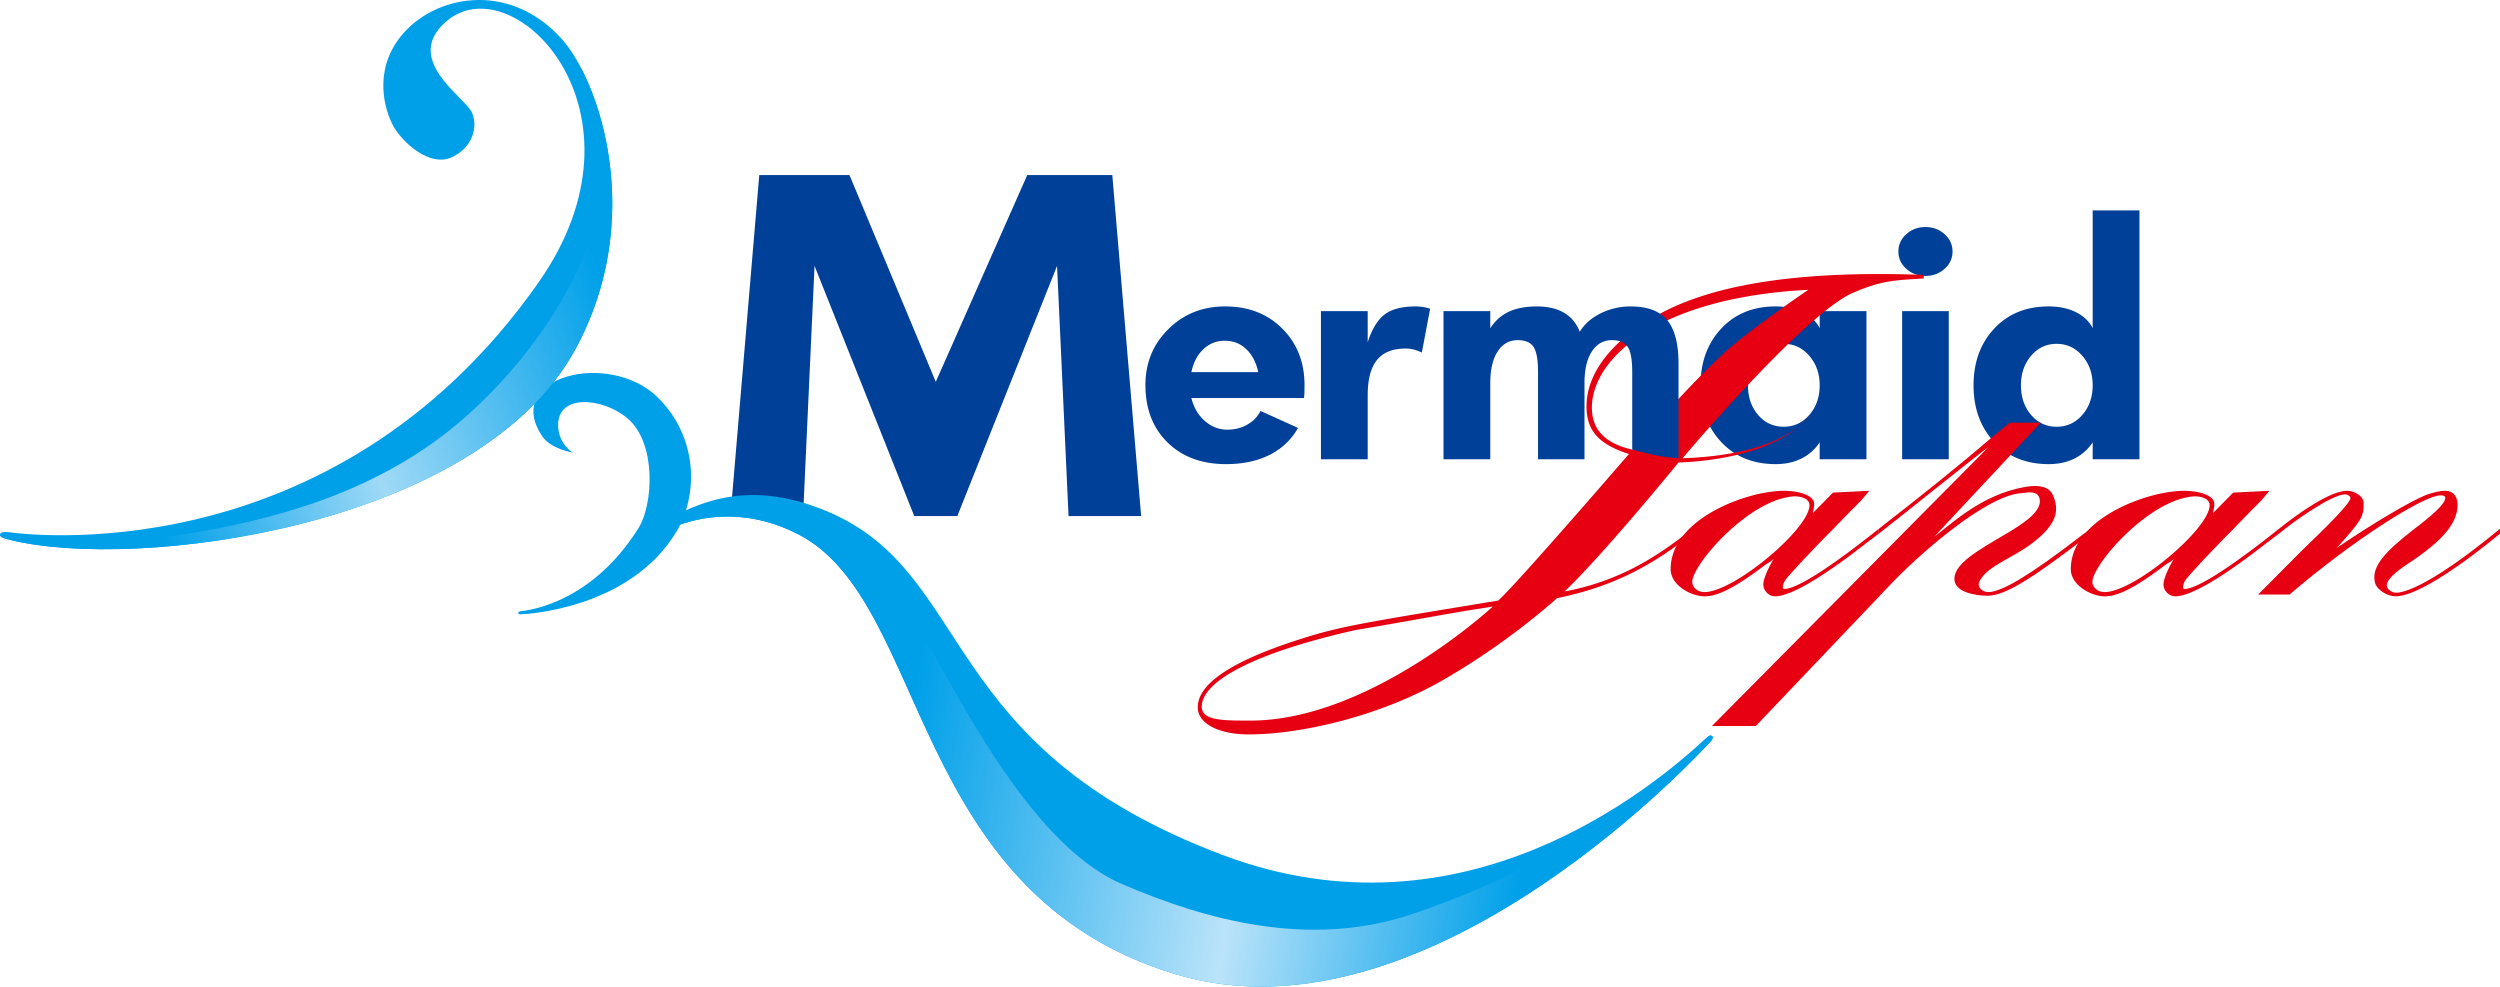
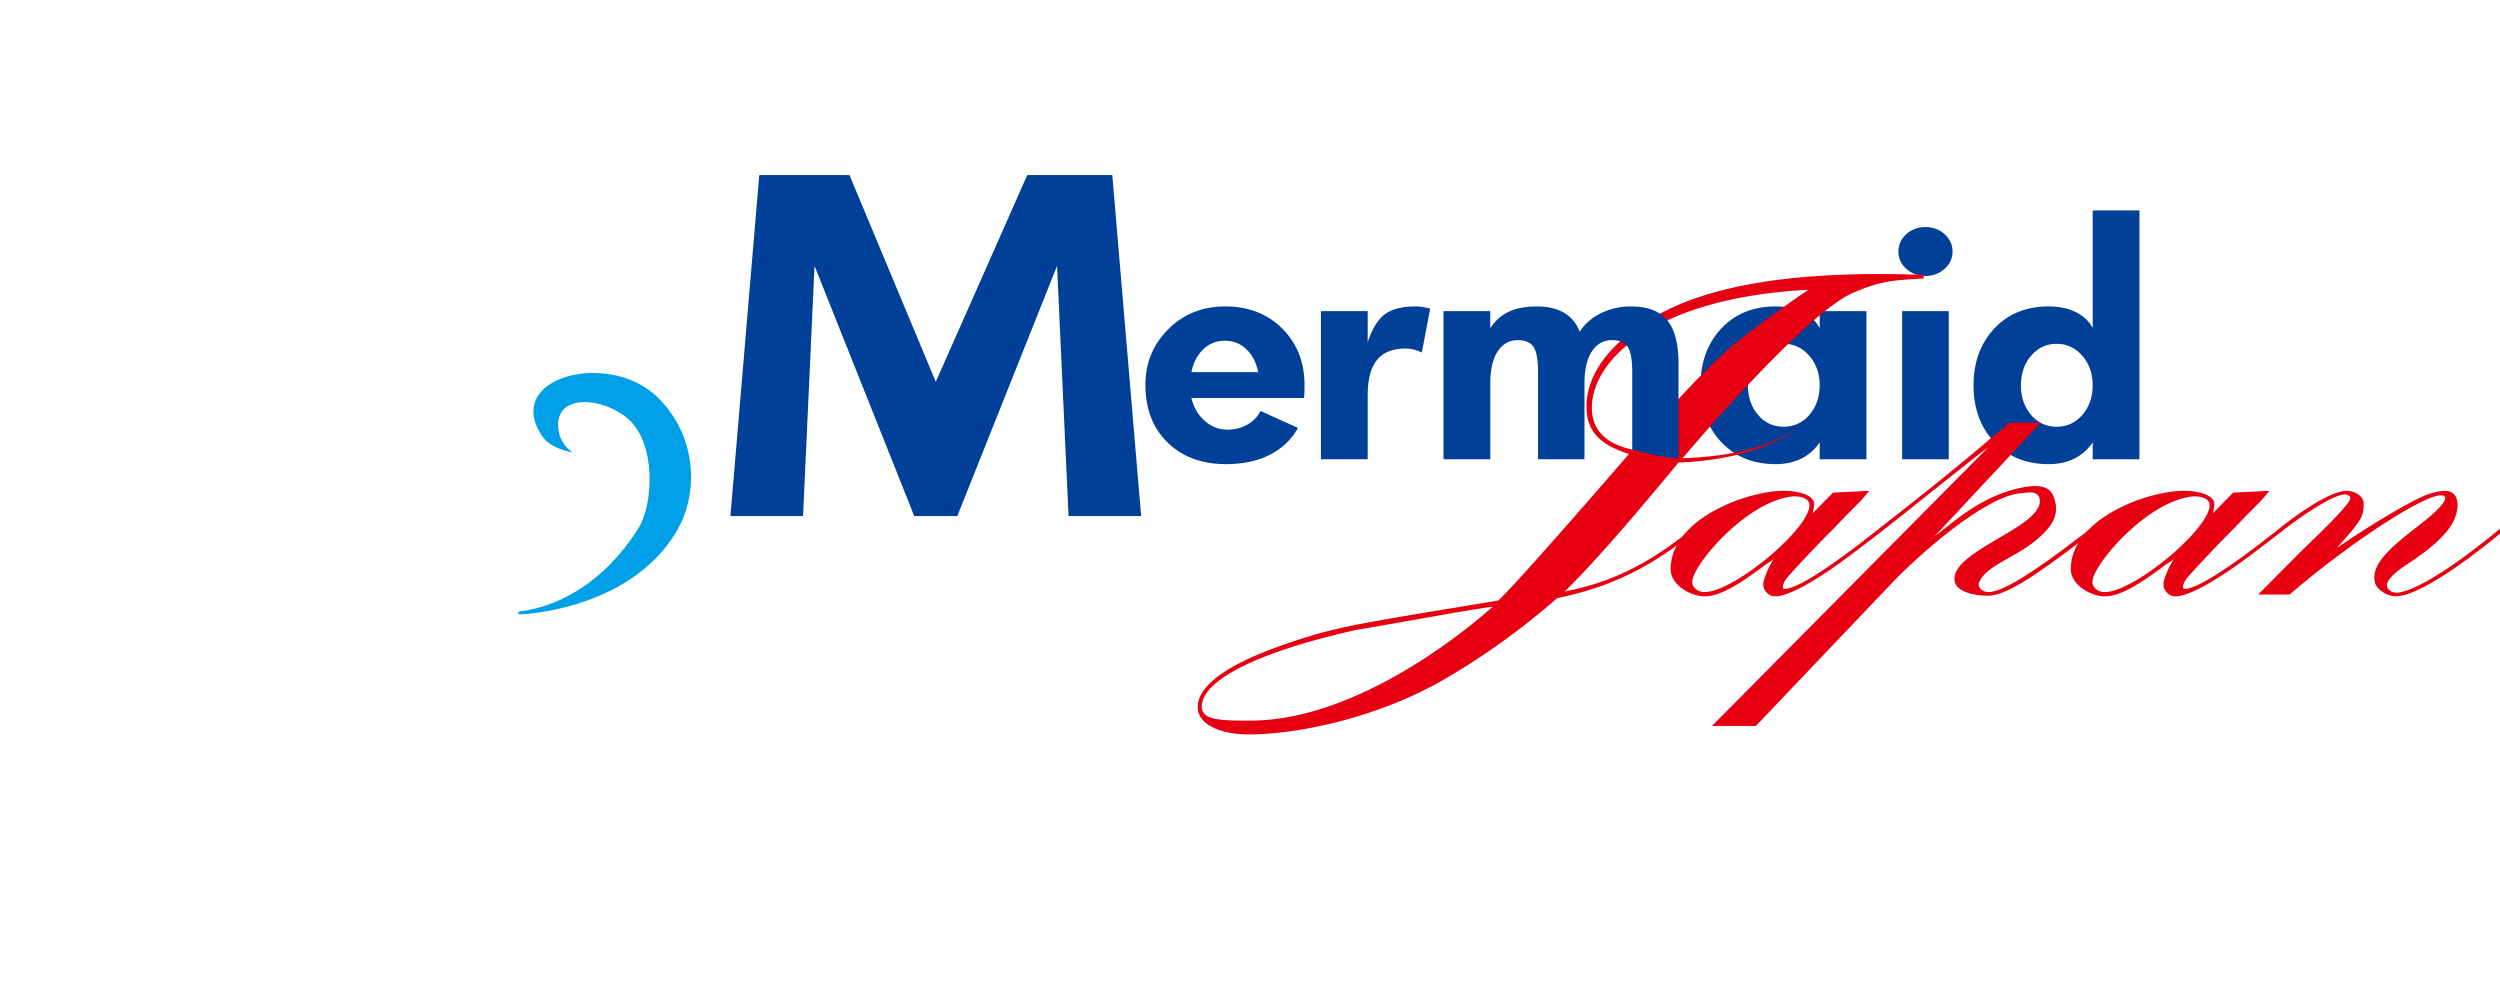
<svg xmlns="http://www.w3.org/2000/svg" xmlns:xlink="http://www.w3.org/1999/xlink" width="296" height="116.815" viewBox="0 0 296 116.815">
  <defs>
    <path id="a" d="M0 0h296v116.814H0z" />
  </defs>
  <clipPath id="b">
    <use xlink:href="#a" overflow="visible" />
  </clipPath>
  <path clip-path="url(#b)" fill="#004098" d="M253.312 54.376h-5.538v-2.004a5.524 5.524 0 01-2.171 1.926c-.882.436-1.895.654-3.039.654-2.664 0-4.813-.872-6.446-2.615-1.634-1.743-2.45-3.981-2.45-6.712s.816-4.971 2.45-6.72 3.782-2.624 6.446-2.624c1.223 0 2.288.223 3.204.671.912.447 1.581 1.078 2.006 1.892v-13.93h5.538v29.462zm-5.539-8.751c0-1.383-.408-2.548-1.227-3.495-.816-.947-1.83-1.421-3.038-1.421-1.21 0-2.216.471-3.021 1.412-.804.942-1.207 2.11-1.207 3.504s.4 2.56 1.198 3.496c.798.937 1.806 1.403 3.029 1.403 1.222 0 2.238-.47 3.05-1.411.81-.943 1.216-2.104 1.216-3.488m-112.66 15.481h-8.597l-1.361-29.627-11.81 29.627h-5.095L96.441 31.479 95.08 61.106h-8.597l3.414-40.375h10.683l10.217 24.477 10.828-24.477h10.073zm19.341-15.516c0 .431-.004.75-.01.959a3.15 3.15 0 01-.067.576h-13.315c.269 1.115.796 2.02 1.582 2.711.784.69 1.679 1.036 2.683 1.036.861 0 1.643-.197 2.344-.592.701-.395 1.227-.935 1.573-1.622l4.438 2.005c-.771 1.383-1.887 2.443-3.339 3.182-1.454.737-3.178 1.107-5.173 1.107-2.881 0-5.194-.857-6.937-2.572-1.744-1.714-2.615-3.977-2.615-6.791 0-2.626.907-4.833 2.72-6.625 1.814-1.79 4.053-2.684 6.716-2.684 2.764 0 5.024.878 6.774 2.632 1.751 1.756 2.626 3.982 2.626 6.678m-5.481-1.534c-.243-1.15-.717-2.057-1.417-2.72-.702-.663-1.547-.994-2.538-.994-.991 0-1.84.337-2.548 1.012-.708.674-1.178 1.575-1.408 2.702h7.911zm20.355-7.496l-.983 5.178a5.403 5.403 0 00-.975-.357 3.964 3.964 0 00-.957-.113c-1.517 0-2.644.45-3.376 1.352-.733.9-1.101 2.287-1.101 4.157v7.602h-5.538V36.838h5.538v3.678c.515-1.569 1.188-2.667 2.017-3.294.83-.627 2.055-.941 3.677-.941.271 0 .566.025.888.079.322.052.591.119.81.2m51.66 17.816h-5.538v-2.004a5.542 5.542 0 01-2.17 1.926c-.884.436-1.896.654-3.04.654-2.665 0-4.813-.872-6.446-2.615-1.633-1.743-2.451-3.981-2.451-6.712s.818-4.971 2.451-6.72c1.634-1.749 3.781-2.624 6.446-2.624 1.221 0 2.289.223 3.203.671.912.447 1.581 1.078 2.007 1.892v-2.005h5.538v17.537zm-5.538-8.751c0-1.383-.408-2.548-1.226-3.495s-1.83-1.421-3.04-1.421-2.216.471-3.021 1.412c-.803.942-1.205 2.11-1.205 3.504s.398 2.56 1.198 3.496c.796.937 1.806 1.403 3.027 1.403 1.224 0 2.238-.47 3.052-1.411.81-.943 1.215-2.104 1.215-3.488m15.729-15.847c0 .803-.313 1.485-.937 2.048-.624.564-1.38.846-2.268.846-.889 0-1.644-.282-2.268-.846-.624-.563-.936-1.246-.936-2.048s.312-1.484.936-2.048c.624-.564 1.379-.847 2.268-.847.888 0 1.644.282 2.268.847.623.564.937 1.247.937 2.048m-.446 24.598h-5.52V36.838h5.52v17.538z" />
  <path clip-path="url(#b)" fill="#E60012" d="M203.829 42.07c2.886-2.752 10.274-7.756 10.274-7.756-17.969.921-25.624 8.228-25.624 13.94 0 2.641 1.594 4.285 4.866 4.998 4.308-4.854 6.596-7.474 10.484-11.182m-3.427 21.108c-4.468 3.5-9.015 6.212-16.034 7.641a85.197 85.197 0 01-12.924 9.354c-7.896 4.713-17.666 6.783-23.569 6.783-3.59 0-6.063-1.286-6.063-3.213 0-3.713 7.181-6.499 12.366-8.141 4.706-1.5 7.658-1.929 23.214-4.498 2.232-2 15.475-17.352 15.475-17.352-3.589-1.143-5.024-2.784-5.024-5.641 0-4.284 3.589-8.497 9.732-11.496 8.854-4.284 21.972-4.356 30.189-4.07v.428c-3.51.214-4.986.214-8.576 1.786-5.982 2.856-19.971 19.499-19.971 19.499 12.484-.43 15.019-5.146 15.019-5.146-4.104 5.55-15.498 5.645-15.498 5.645s-8.785 10.777-13.491 15.276c7.179-1.356 11.645-4.713 15.156-7.427v.572zm-25.963 8.998c-3.91.642-8.057 1.428-13.96 2.427-11.486 2.571-18.188 5.927-18.188 9.068 0 1.644 2.393 1.649 5.744 1.649 12.604 0 25.594-10.692 28.718-13.502l-2.314.358z" />
  <path clip-path="url(#b)" fill="#E60012" d="M222.456 63.178l-1.516 1.144c-5.106 3.998-8.935 6.282-10.769 6.282-.718 0-1.396-.633-1.396-1.419 0-.642.652-2.099 1.315-3.151-.276.44-.637.501-1.196.929-3.51 2.644-5.503 3.642-7.1 3.642-1.515 0-3.989-1.285-3.989-3.213 0-5.997 9.093-9.282 13.401-9.282 1.517 0 3.59.428 3.59 1.57 0 .43-.078.571-.159 1.072l2.395-2.429 4.29-.213-.959 1.143a183.96 183.96 0 00-3.35 3.427c-2.313 2.285-5.111 5.33-5.5 5.829-.448.576-.556 1.232-.236 1.226 2.104-.042 8.309-4.84 11.179-7.126v.569zm-22.096 5.713c0 .642.638 1.213 1.435 1.213 3.51 0 12.445-7.497 12.445-10.281 0-.786-.941-1.057-1.818-1.057-5.424.356-12.062 8.126-12.062 10.125m69.475-5.713l-1.516 1.144c-5.104 3.998-8.933 6.282-10.769 6.282-.718 0-1.395-.633-1.395-1.419 0-.642.65-2.099 1.315-3.151-.278.44-.639.501-1.196.929-3.51 2.644-5.505 3.642-7.1 3.642-1.517 0-3.99-1.285-3.99-3.213 0-5.997 9.093-9.282 13.4-9.282 1.517 0 3.592.428 3.592 1.57 0 .43-.079.571-.159 1.072l2.394-2.429 4.289-.213-.957 1.143a174.845 174.845 0 00-3.35 3.427c-2.314 2.285-5.112 5.33-5.502 5.829-.448.576-.555 1.232-.235 1.226 2.104-.042 8.308-4.84 11.178-7.126v.569zm-22.096 5.713c0 .642.638 1.213 1.437 1.213 3.51 0 12.443-7.497 12.443-10.281 0-.786-.939-1.057-1.818-1.057-5.424.356-12.062 8.126-12.062 10.125" />
  <path clip-path="url(#b)" fill="#E60012" d="M237.951 50.04h3.683l-12.612 13.499c2.025-1.496 5.535-4.937 10.605-5.858.939-.171 2.846-.434 3.449.96.805 1.858.424 3.489-2.515 5.716-2.301 1.744-5.265 2.641-6.175 4.45-.38.759.386 1.299 1.023 1.299 1.597 0 5.027-2.07 10.771-6.498l1.354-1v.571c-6.939 5.355-10.131 7.355-12.205 7.355-1.275 0-4.093-.362-3.923-2.145.158-1.665 2.5-3.073 5.877-5.045 2.552-1.491 4.507-2.869 4.208-4.287-.228-1.088-1.642-.694-2.119-.67-4.151.208-12.259 7.29-15.849 11.146L207.89 85.956h-5.196l32.705-32.989c-.798.5-10.708 8.497-12.942 10.211v-.571c4.865-3.784 9.353-7.354 13.581-10.996l1.913-1.571zm31.884 12.566c2.313-1.855 6.063-4.498 8.059-4.498.797 0 1.967.571 1.967 1.5 0 1.642-.329 2.076-3.201 5.289l.515-.363c3.909-2.642 8.138-5.14 10.051-5.926 1.037-.356 1.677-.5 2.315-.5.876 0 1.435.643 1.435 1.643 0 2.142-1.674 4.141-5.344 6.64-2.234 1.428-3.031 2.285-3.031 2.928 0 .429.558.858 1.115.858.4 0 3.191-.073 12.285-7.57v.571c-1.196 1-9.013 7.426-12.363 7.426-.958 0-2.187-.74-2.425-1.57-.589-2.048 1.596-3.998 4.388-6.213 2.553-1.927 3.749-3.084 3.895-3.713.105-.451-.244-.455-.564-.455-1.915 0-10.187 5.167-17.845 11.737h-3.722l5.185-5.212c3.351-3.213 5.743-5.642 5.743-6.213 0-.214-.318-.428-.638-.428-1.516 0-5.823 3-7.818 4.641v-.572z" />
  <path clip-path="url(#b)" fill="#004098" d="M198.737 54.25s-1.52-.076-3.015-.411c-1.107-.247-2.466-.605-2.466-.605v-9.178c0-1.452-.177-2.447-.529-2.98-.355-.536-.981-.802-1.882-.802-.99 0-1.779.444-2.364 1.333s-.878 2.147-.878 3.774v8.997h-5.499V44.056c0-1.452-.179-2.447-.532-2.98-.354-.536-.979-.802-1.881-.802-.991 0-1.778.444-2.364 1.333-.585.889-.878 2.147-.878 3.774v8.997h-5.538V36.839h5.538v2.04c.553-.884 1.279-1.538 2.181-1.961.899-.425 2.008-.636 3.318-.636 1.301 0 2.378.25 3.233.749.854.5 1.476 1.25 1.863 2.249.565-.917 1.396-1.647 2.488-2.187a7.894 7.894 0 013.55-.811c1.982 0 3.419.541 4.313 1.621.895 1.081 1.341 2.802 1.341 5.161V54.25z" />
-   <path clip-path="url(#b)" fill="#00A0E9" d="M78.01 63.262c-.272.193-.868.301-1.012-.059-.146-.365.053-.634.487-.866 4.08-2.18 10.229-6.104 20.493-1.773 17.485 7.379 12.768 27.849 46.774 40.664 28.566 10.766 50.966-7.972 57.342-13.926.216-.2.426-.326.615-.164.252.216-.169.64-.169.64s-33.013 36.713-63.338 27.577c-31.722-9.559-29.167-44.035-44.633-52.065-9.003-4.676-16.285-.221-16.559-.028" />
  <defs>
    <path id="c" d="M76.979 63.135c.006.022.01.045.02.068.144.359.738.252 1.011.059.274-.192 7.557-4.648 16.56.027 15.466 8.03 12.911 42.507 44.634 52.065 30.325 9.136 63.336-27.577 63.336-27.577s.417-.42.172-.637c-3.427 3.099-7.828 6.97-9.994 8.434-4.728 3.197-13.953 8.869-25.85 12.763-11.897 3.894-24.042.644-34.048-3.678-11.271-4.867-20.032-23.794-24.169-30.5s-9.67-12.926-18.045-14.276a11.336 11.336 0 00-1.809-.138c-3.636 0-7.897 1.501-11.818 3.39" />
  </defs>
  <clipPath id="d">
    <use xlink:href="#c" overflow="visible" />
  </clipPath>
  <linearGradient id="e" gradientUnits="userSpaceOnUse" x1="-67.856" y1="143.749" x2="-67.17" y2="143.749" gradientTransform="scale(186.983 -186.983) rotate(-10 -857.704 -318.397)">
    <stop offset="0" stop-color="#00a0e9" />
    <stop offset=".267" stop-color="#00a0e9" />
    <stop offset=".588" stop-color="#bae3f9" />
    <stop offset=".849" stop-color="#00a0e9" />
    <stop offset="1" stop-color="#00a0e9" />
  </linearGradient>
-   <path clip-path="url(#d)" fill="url(#e)" d="M80.777 37.071l133.445 23.53-15.064 85.433-133.445-23.53z" />
  <defs>
    <path id="f" d="M0 0h296v116.814H0z" />
  </defs>
  <clipPath id="g">
    <use xlink:href="#f" overflow="visible" />
  </clipPath>
  <path clip-path="url(#g)" fill="#00A0E9" d="M80.093 62.942c2.599-4.341 2.568-11.17-2.208-15.878-5.762-5.68-18.443-2.428-13.68 4.594 1.039 1.534 3.594 1.914 3.594 1.914s-1.662-.967-1.718-3.164c-.097-3.8 5.26-3.38 8.226-.865 3.446 2.922 3.036 10.21 1.29 12.987-5.848 9.303-13.65 9.775-13.956 9.839-.19.038-.293.105-.288.221.003.098.142.147.327.145.371-.006 12.882-.557 18.413-9.793" />
-   <path clip-path="url(#g)" fill="#00A0E9" d="M.016 63.247c-.098.322.374.465 1.023.632 14.968 3.821 55.557-1.444 67.058-22.473 8.445-15.438 2.931-31.825-1.644-36.858-6.256-6.881-15.08-5.108-18.975-.278-3.347 4.15-1.93 8.843-.87 10.721 1.061 1.877 4.257 4.797 6.824 3.653 2.566-1.144 3.178-3.678 2.451-5.309-.827-1.855-8.306-6.307-3.008-10.828C60.787-4.246 77.94 13.198 63.778 33.42 39.133 68.604 1.628 63.089 1.13 63.021c-.499-.069-1.03-.05-1.114.226" />
  <defs>
-     <path id="h" d="M67.975 8.441s3.751 8.118 2.667 16.08c-1.292 9.5-10.166 21.271-19.178 27.76-9.014 6.49-20.263 9.878-33.747 11.536-7.85.967-13.961.221-17.701-.57 0 .002-.002.003-.003.005-.098.322.372.465 1.022.632 14.968 3.823 55.557-1.443 67.058-22.473 6.999-12.794 4.409-26.233.714-33.328l-.832.358z" />
-   </defs>
+     </defs>
  <clipPath id="i">
    <use xlink:href="#h" overflow="visible" />
  </clipPath>
  <linearGradient id="j" gradientUnits="userSpaceOnUse" x1="-67.497" y1="143.477" x2="-66.812" y2="143.477" gradientTransform="scale(122.323 -122.323) rotate(20 374.313 262.83)">
    <stop offset="0" stop-color="#00a0e9" />
    <stop offset=".212" stop-color="#00a0e9" />
    <stop offset=".533" stop-color="#9fd9f6" />
    <stop offset=".927" stop-color="#00a0e9" />
    <stop offset="1" stop-color="#00a0e9" />
  </linearGradient>
-   <path clip-path="url(#i)" fill="url(#j)" d="M-19.248 15.058l85.547-31.136 27.956 76.81L8.709 91.868z" />
</svg>